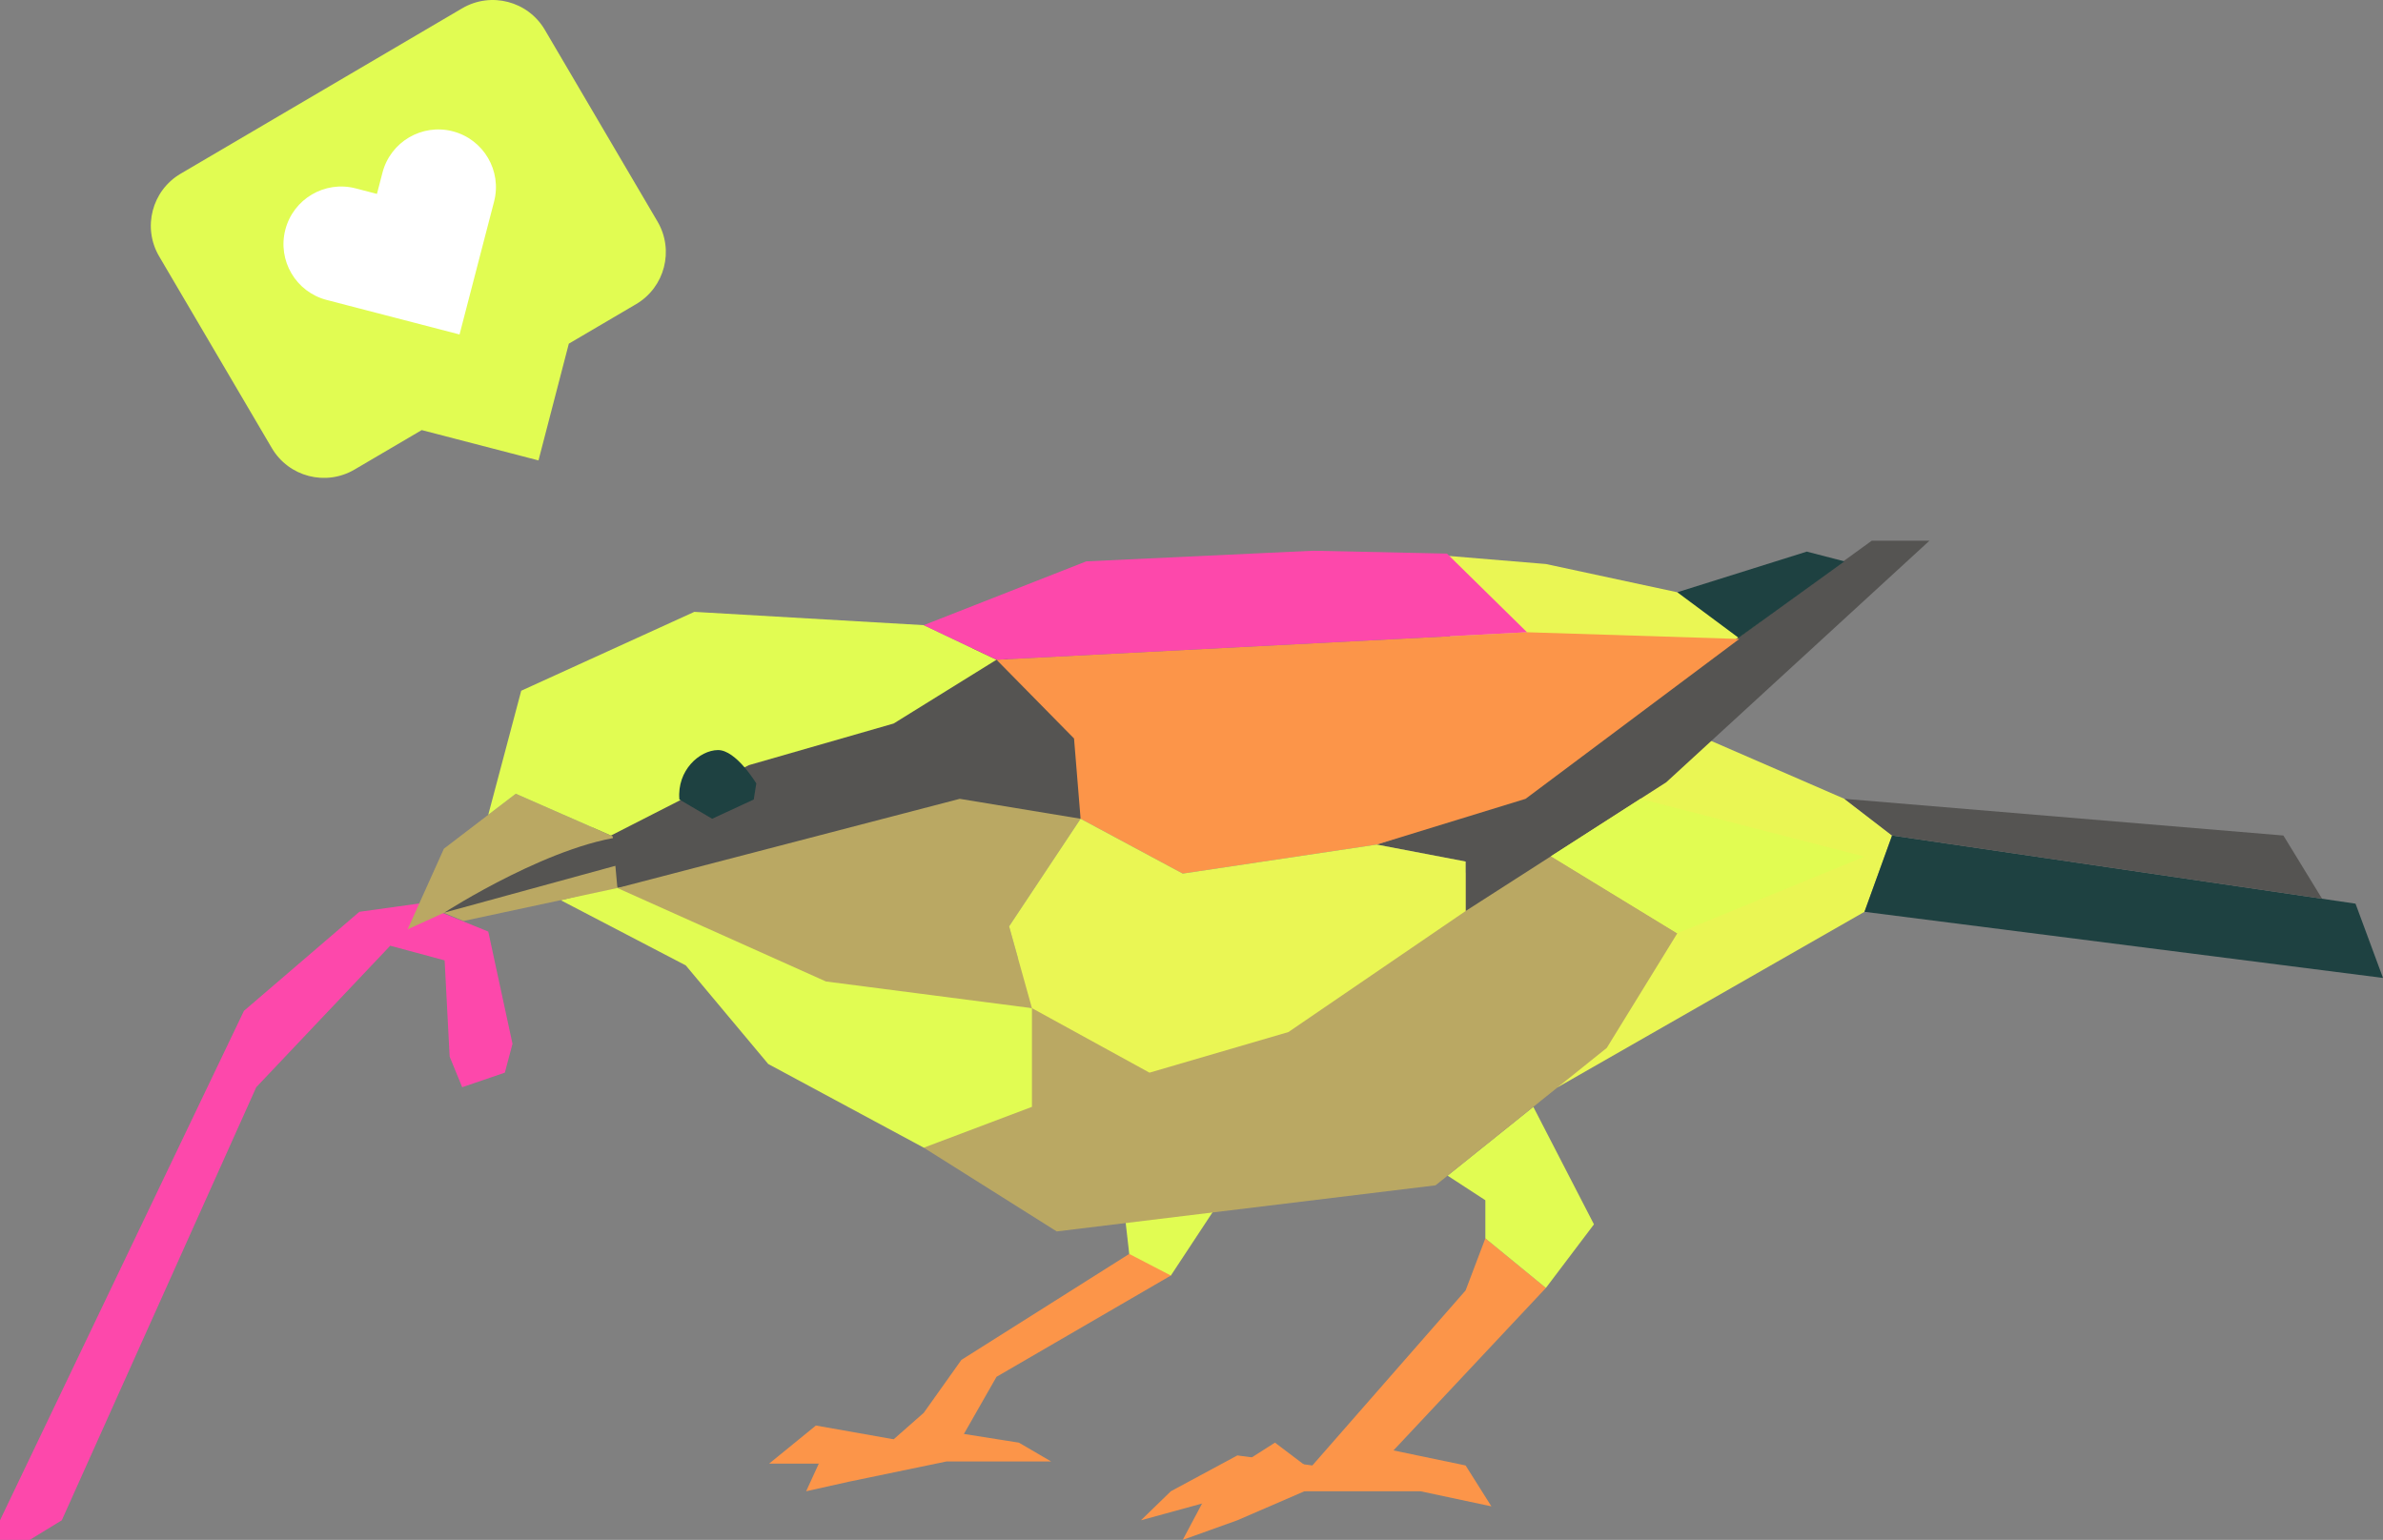
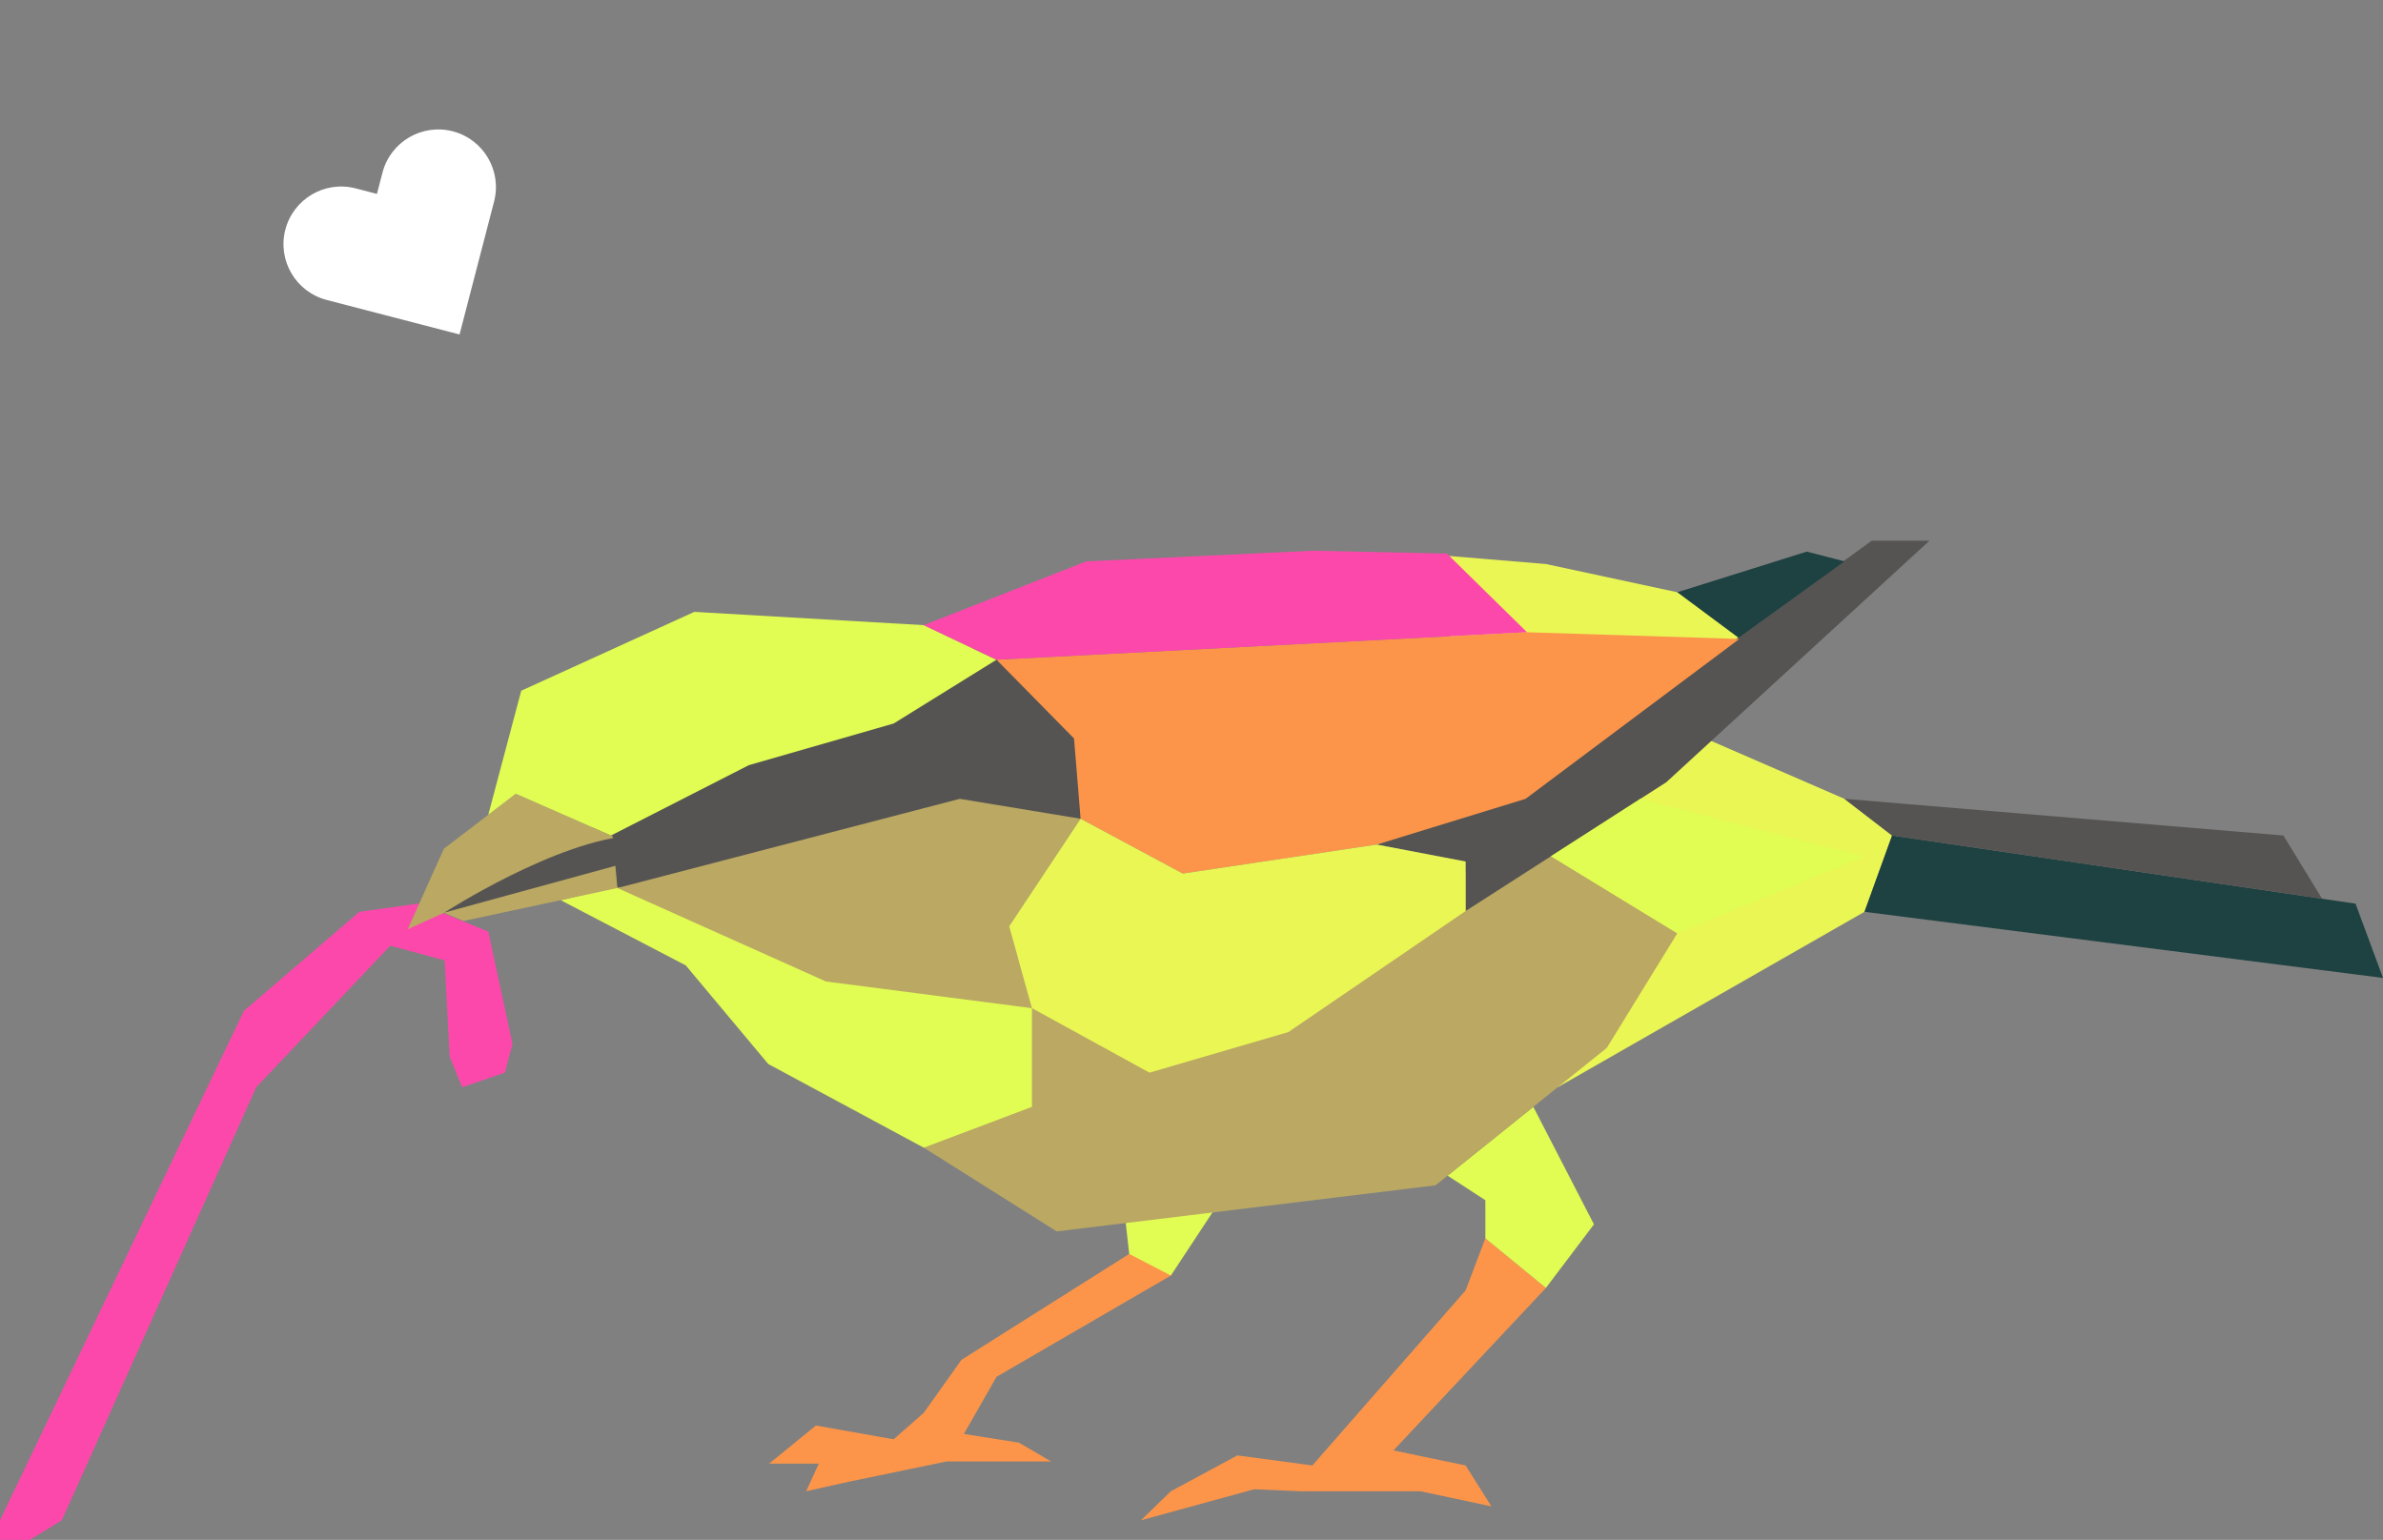
<svg xmlns="http://www.w3.org/2000/svg" version="1.1" id="Layer_1" x="0px" y="0px" viewBox="0 0 1561.08 1009" style="enable-background:new 0 0 1561.08 1009;" xml:space="preserve">
  <rect x="0" y="0" width="1561.08" height="1009" fill="#808080" stroke="none" />
  <style type="text/css">
	.st0{fill:#FD48AB;}
	.st1{fill:#FC9549;}
	.st2{fill:#E1FC52;}
	.st3{fill:#EAF654;}
	.st4{fill:#BAA863;}
	.st5{fill:#555452;}
	.st6{fill:#1E4141;}
	.st7{fill:#FFFFFF;}
</style>
  <polygon class="st0" points="0,996.16 159.81,662.35 235.4,597.46 274.64,592.01 319.86,610.41 335.74,683.96 330.71,702.86   302.78,712.39 294.56,692.35 291.27,629.28 255.64,619.68 167.87,712.39 40.48,996.16 19.48,1009 0,1009 " />
  <polygon class="st1" points="973.04,811.42 960.11,845.54 859.71,960.24 810.58,953.66 767.02,977.14 747.42,996.16 821.61,975.84   851.97,977.14 930.53,977.14 977,987.04 960.11,960.24 912.85,950.38 1012.7,843.92 " />
-   <polygon class="st1" points="774.8,1009 795.07,970.87 835.22,945.28 869.02,970.87 810.58,996.16 " />
  <polygon class="st1" points="769.04,812 767.02,835.8 652.81,902.15 631.45,939.59 667.44,945.28 688.62,957.64 619.94,957.64   556.17,970.87 528.09,977.14 542.7,945.28 569,943.94 585.43,943.09 605.15,925.73 629.8,891.07 739.75,821.63 747.04,812 " />
  <polygon class="st1" points="503.84,959.04 534.49,934.07 585.43,943.09 575.57,959.04 " />
  <polyline class="st2" points="948.3,770.34 973.04,786.45 973.04,811.42 1012.7,843.92 1044.19,802.25 1004.47,725.26 " />
  <polygon class="st2" points="734.82,778.45 739.75,821.63 767.02,835.8 804.81,778.45 " />
  <polygon class="st3" points="1117.29,483.89 1208.26,523.43 1239.48,547.47 1221.4,597.46 1020.5,712.39 992.82,536.49   930.53,362.75 1012.7,369.57 1098.79,388.08 1153.52,407.36 " />
  <polygon class="st4" points="605.15,752.02 692.25,806.89 940.39,776.69 1052.59,686.63 1098.79,611.54 1016.07,561.03   642.95,632.58 " />
  <polygon class="st5" points="1263.98,354.29 1091.58,512.55 960.11,596.95 960.11,564.52 901.89,553.4 992.82,523.43   1226.18,354.29 " />
  <polygon class="st2" points="367.35,589.87 449.24,632.58 503.26,697.18 605.15,752.02 676.02,725.26 676.02,660.59 428.49,574.7   " />
  <polygon class="st5" points="385.02,533.88 404.45,581.87 707.89,536.49 718.93,472.77 644.59,420.88 " />
  <polygon class="st4" points="337.88,520.11 290.79,556.11 267.03,608.94 290.79,598.13 303.65,603.47 404.45,581.87 401.37,547.98   " />
  <path class="st5" d="M291.04,598c0,0,74.48-48.1,124.61-50.53l-1.4,16.8L291.04,598z" />
  <polygon class="st2" points="319.86,533.88 341.45,452.6 454.84,400.92 605.15,409.63 652.81,432.28 585.43,474.08 490.56,501.37   400.25,547.47 337.88,520.11 " />
-   <path class="st6" d="M445.06,523.87l21.46,12.62l27.24-12.62l1.68-10.51c0,0-13.21-22.05-25.19-21.88  C458.27,491.65,443.41,504.7,445.06,523.87z" />
  <polygon class="st1" points="707.89,536.49 774.8,572.41 901.89,553.4 999.39,523.43 1139.39,418.68 1000.34,414.28 652.81,432.28   703.59,483.89 " />
  <polygon class="st0" points="652.81,432.28 605.15,409.63 711.61,367.83 860.26,360.86 947.9,362.75 1000.34,414.28 " />
  <polygon class="st4" points="707.89,536.49 661.05,606.99 676.02,660.59 541.06,643.11 404.45,581.87 628.73,523.43 " />
  <polygon class="st3" points="707.89,536.49 774.8,572.41 901.89,553.4 960.11,564.52 960.11,596.95 844.01,676.26 753.02,702.86   676.02,660.59 661.05,606.99 " />
  <polygon class="st6" points="1208.26,367.83 1183.61,361.44 1098.79,388.08 1138.92,417.91 " />
  <polygon class="st6" points="1239.48,547.47 1543.08,592.12 1561.08,640.79 1221.4,597.46 " />
  <polygon class="st5" points="1521.17,588.89 1495.84,547.47 1208.26,523.43 1239.48,547.47 " />
  <polygon class="st2" points="1098.79,611.54 1221.4,561.31 1074.63,523.43 1016.07,561.03 " />
-   <path class="st2" d="M302.75,5.46L118.33,113.82c-18.84,11.07-25.14,35.32-14.07,54.16l73.82,125.63  c11.07,18.84,35.32,25.14,54.16,14.07l44.03-25.87l76.49,19.87l19.87-76.49l44.03-25.87c18.84-11.07,25.14-35.32,14.07-54.16  L356.91,19.53C345.84,0.69,321.59-5.61,302.75,5.46z" />
  <g>
    <path class="st7" d="M296.61,86.04c-20.19-5.24-40.8,6.87-46.05,27.06l-3.63,13.96l-13.96-3.63c-20.19-5.24-40.8,6.87-46.05,27.06   l0,0c-5.24,20.19,6.87,40.8,27.06,46.05l13.96,3.63l73.1,18.99l18.99-73.1l3.63-13.96C328.91,111.9,316.8,91.28,296.61,86.04z" />
  </g>
</svg>